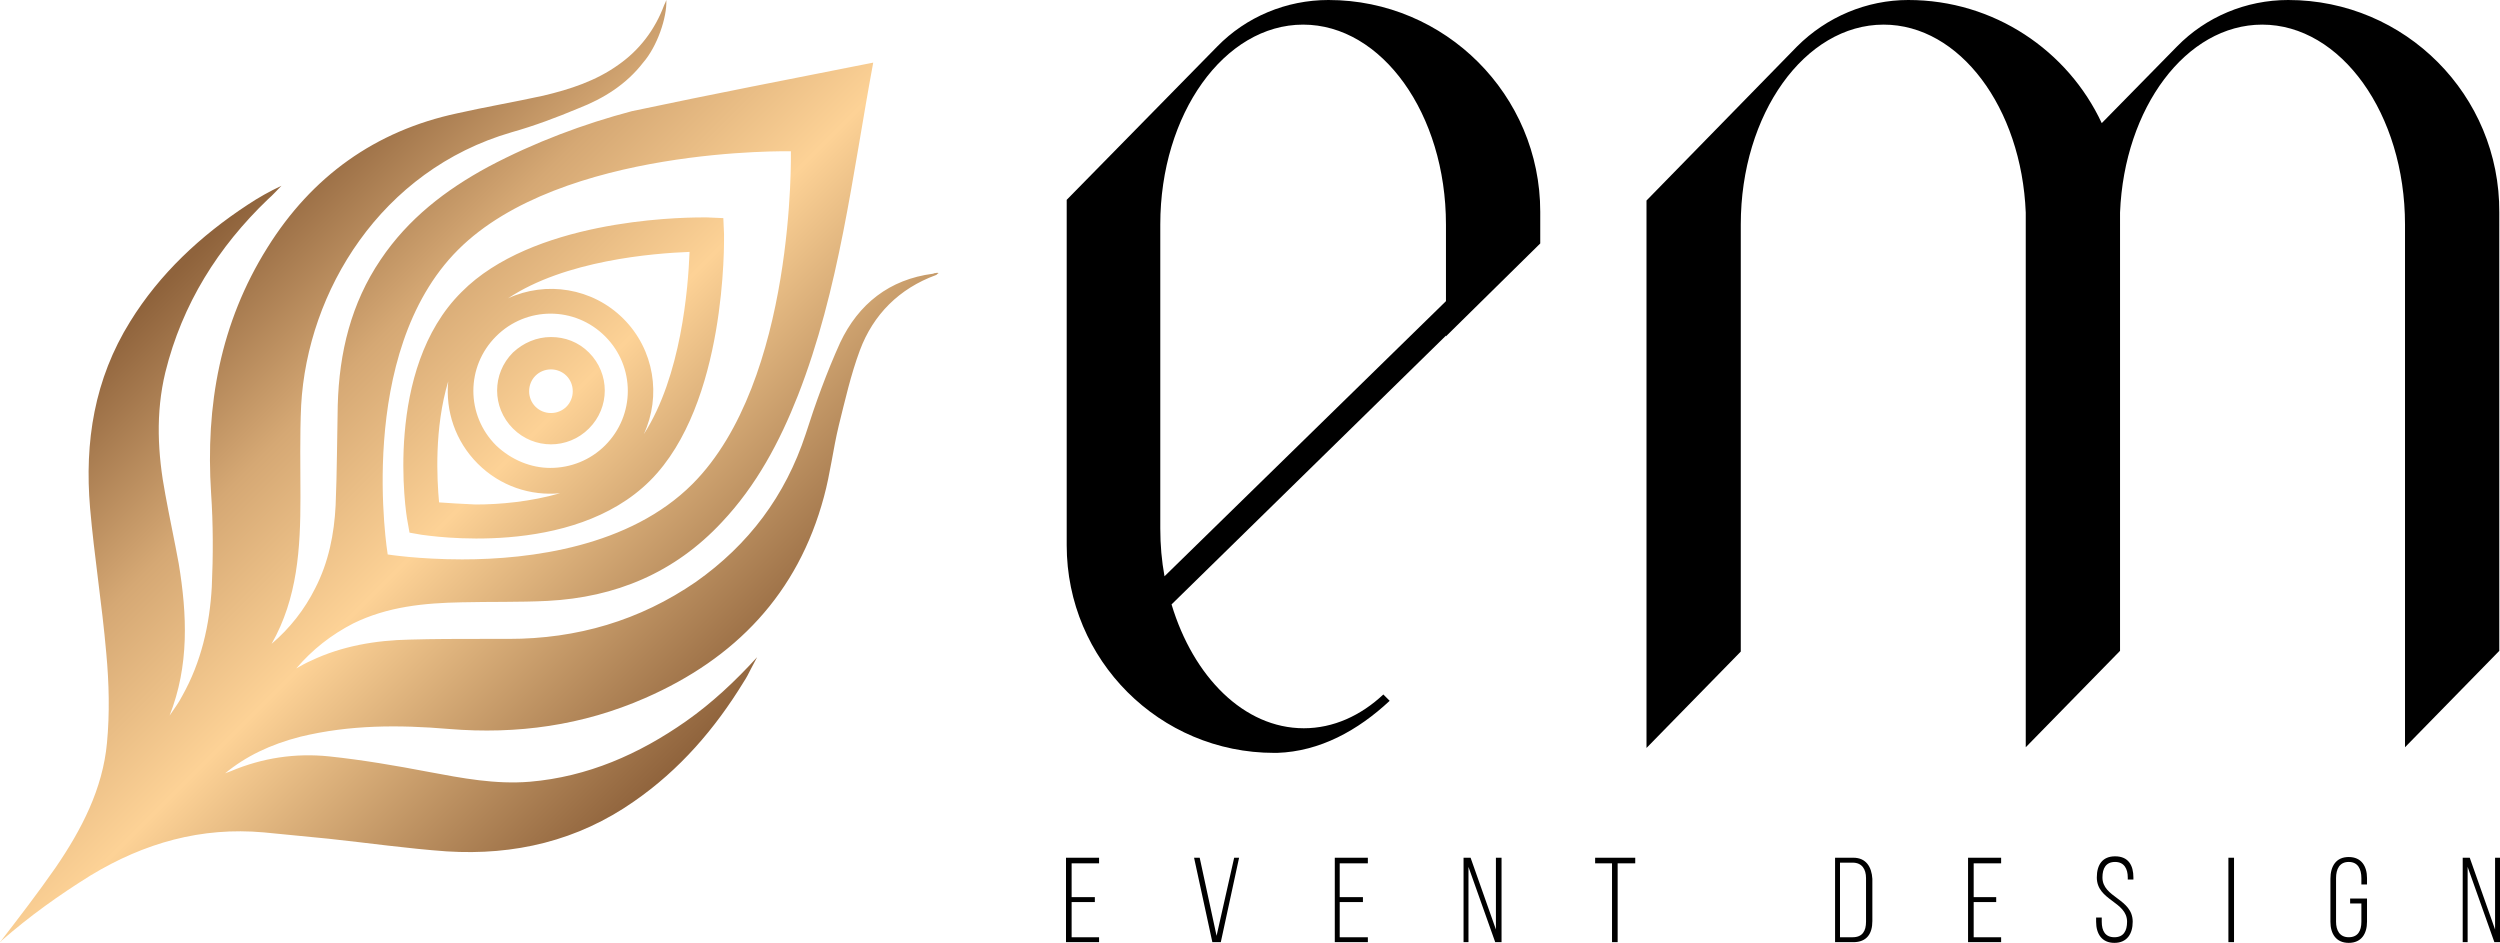
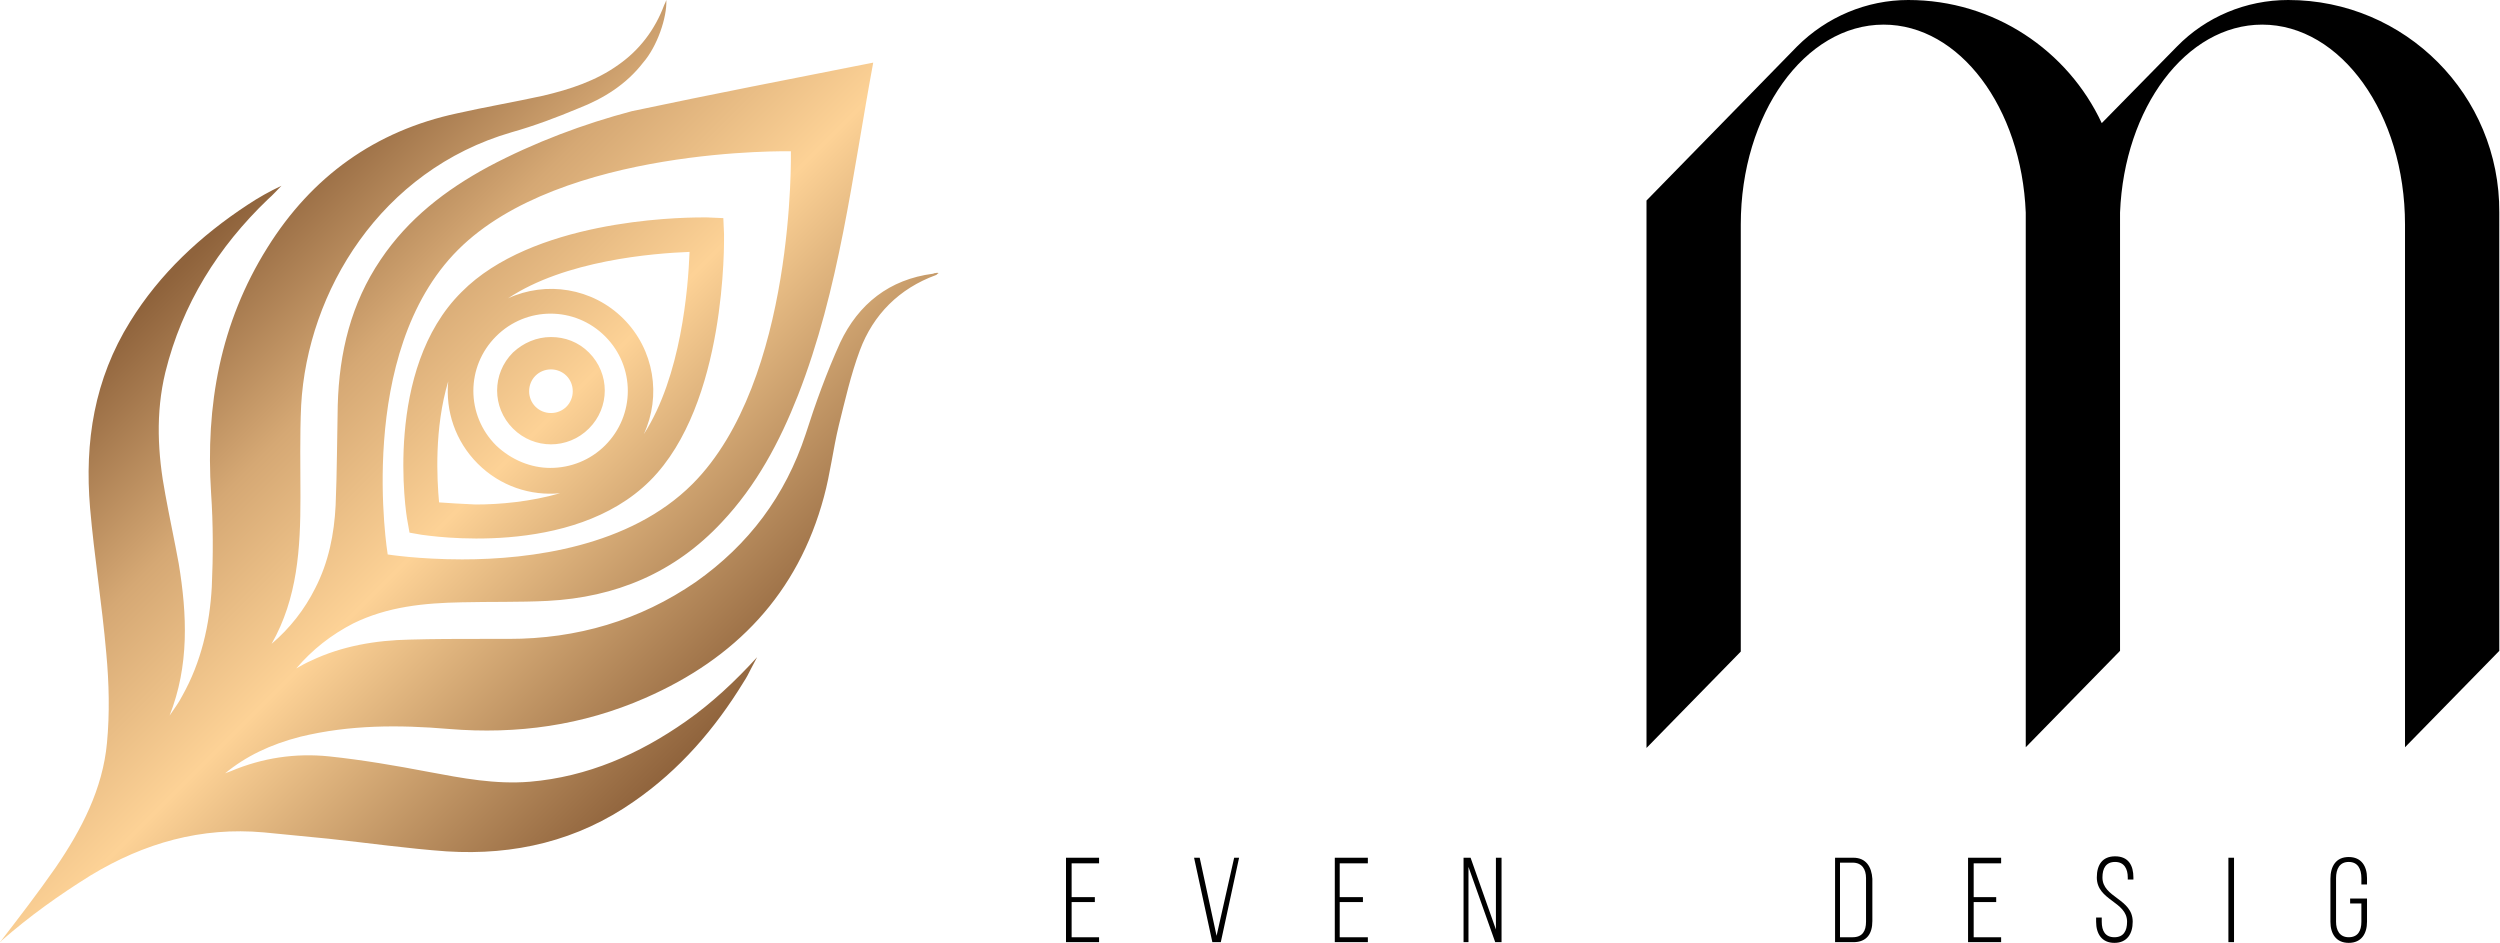
<svg xmlns="http://www.w3.org/2000/svg" xmlns:xlink="http://www.w3.org/1999/xlink" id="Livello_1" x="0px" y="0px" viewBox="0 0 355.3 134" style="enable-background:new 0 0 355.3 134;" xml:space="preserve">
  <g>
    <defs>
      <path id="SVGID_1_" d="M76.1,57.8c-1.2-1.2-1.2-3.2,0-4.4c1.2-1.2,3.2-1.2,4.4,0c1.2,1.2,1.2,3.2,0,4.4c-0.6,0.6-1.4,0.9-2.2,0.9   C77.5,58.7,76.7,58.4,76.1,57.8 M72.9,50.1c-3,3-3,7.8,0,10.8c3,3,7.8,3,10.8,0c3-3,3-7.8,0-10.8c-1.5-1.5-3.4-2.2-5.4-2.2   C76.3,47.9,74.4,48.7,72.9,50.1 M62.4,71.4c-0.3-3.3-0.7-10.5,1.3-17.2c-0.4,4.2,1,8.5,4.2,11.7c3.2,3.2,7.5,4.6,11.7,4.2   c-4.2,1.2-8.5,1.6-12,1.6C65.5,71.6,63.7,71.5,62.4,71.4 M70.5,63.3c-4.3-4.3-4.3-11.2,0-15.5c4.3-4.3,11.2-4.3,15.5,0   c4.3,4.3,4.3,11.2,0,15.5c-2.1,2.1-4.9,3.2-7.8,3.2C75.5,66.5,72.7,65.4,70.5,63.3 M98,35.8c-0.2,5.2-1.2,17.7-6.5,25.9   c2.5-5.4,1.5-12-2.9-16.4c-4.4-4.4-11-5.4-16.4-2.9C80.3,37,92.8,36,98,35.8 M65.6,41.5C54.5,52.5,57.7,73.1,57.9,74l0.3,1.7   l1.7,0.3c0.9,0.1,21.4,3.4,32.5-7.7c10.9-10.9,10.5-34,10.5-35l-0.1-2.3l-2.3-0.1c-0.1,0-0.3,0-0.7,0   C95.8,30.9,75.6,31.4,65.6,41.5 M55.1,78.8c0,0-4.7-28.6,10-43.3c14.7-14.7,47.3-14,47.3-14s0.7,32.6-14,47.3   c-8.9,8.9-23,10.7-32.7,10.7C59.5,79.5,55.1,78.8,55.1,78.8 M94.7,0c-0.1,0.3-0.2,0.5-0.3,0.7c-1.3,3.5-3.5,6.4-6.5,8.5   c-3.2,2.3-6.9,3.5-10.7,4.4c-4.1,0.9-8.2,1.6-12.2,2.5c-11.7,2.5-20.7,9-27,19.1c-6.7,10.7-8.8,22.4-8,34.9   c0.3,4.4,0.3,8.9,0.1,13.3c-0.3,5.4-1.5,10.7-4.2,15.5c-0.5,1-1.2,1.9-1.8,2.8c2.8-7.1,2.5-14.3,1.3-21.6   c-0.6-3.3-1.3-6.5-1.9-9.8c-1.1-5.8-1.4-11.6,0-17.4c2.4-9.7,7.5-17.8,14.6-24.6c0.7-0.6,1.3-1.3,1.9-1.9   c-1.7,0.8-3.3,1.7-4.8,2.7c-6.7,4.4-12.5,9.8-16.7,16.6c-5.1,8.2-6.5,17.1-5.7,26.5c0.6,6.9,1.7,13.7,2.3,20.6   c0.4,4.3,0.5,8.6,0.1,12.8c-0.6,6.5-3.6,12.3-7.3,17.7c-2.5,3.6-5.2,7.1-7.9,10.6c0.1-0.1,0.2-0.1,0.2-0.2c4-3.5,8.2-6.5,12.7-9.3   c7.6-4.6,15.7-6.9,24.6-6.1c3.1,0.3,6.1,0.6,9.2,0.9c5.6,0.6,11.2,1.4,16.8,1.8c9.6,0.6,18.6-1.5,26.6-7.1   c6.5-4.5,11.5-10.3,15.6-17c0.4-0.6,0.7-1.2,1-1.8c0.3-0.6,0.6-1.1,0.9-1.7c-3.1,3.4-6.4,6.5-10.1,9.1c-6.7,4.7-14,7.9-22.2,8.6   c-4.9,0.4-9.6-0.5-14.4-1.4c-4.7-0.9-9.4-1.7-14.1-2.2c-4.8-0.5-9.5,0.2-14,2.1c-0.3,0.1-0.5,0.2-0.8,0.3   c2.9-2.4,6.4-4.1,10.7-5.2c7-1.7,14-1.7,21.1-1.1c9.7,0.8,19-0.5,27.9-4.4c12.8-5.6,21.7-14.8,25.4-28.6c0.9-3.3,1.3-6.8,2.1-10.1   c0.9-3.6,1.7-7.2,3-10.7c1.9-5.1,5.6-8.8,10.8-10.7c0.1,0,0.2-0.2,0.4-0.3c-0.2,0-0.3-0.1-0.3,0c-0.2,0-0.3,0-0.5,0.1   c-6.2,0.8-10.6,4.3-13.2,9.8c-1.9,4.2-3.5,8.6-4.9,13c-2.9,8.8-8.1,15.7-15.6,21c-8,5.5-16.9,8.1-26.6,8.1c-1.3,0-2.6,0-3.8,0   c-3.4,0-6.9,0-10.3,0.1c-4.8,0.1-9.6,0.9-14,3c-0.7,0.3-1.4,0.7-2.1,1.1c2.3-2.7,5-4.8,8.1-6.4c4.9-2.4,10.1-2.9,15.4-3   c4.1-0.1,8.2,0,12.2-0.2c9.7-0.5,18.1-4,24.8-11.2c4.9-5.2,8.2-11.4,10.8-18c5.9-15.1,7.7-31.1,10.7-47.3   c-11.6,2.3-23,4.5-34.3,6.9C83,17.6,76,20.2,69.4,23.7c-6.1,3.3-11.4,7.4-15.3,13.2c-4.2,6.2-5.9,13.2-6.1,20.7   c-0.1,4.7-0.1,9.4-0.3,14.2c-0.2,4.1-1,8.1-2.9,11.8c-1.5,3-3.6,5.7-6.2,7.9c3.7-6.5,4.1-13.6,4.1-20.8c0-4.4-0.1-8.7,0.1-13.1   c0.9-16.2,11.3-33.4,29.9-38.8c3.2-0.9,6.4-2.1,9.5-3.4c3.6-1.4,6.8-3.4,9.2-6.5C93.4,6.6,94.8,2.5,94.7,0z" />
    </defs>
    <linearGradient id="SVGID_00000078032084702464097050000002587109783610782654_" gradientUnits="userSpaceOnUse" x1="26.5" y1="35.832" x2="98.008" y2="107.34">
      <stop offset="0" style="stop-color:#8F633C" />
      <stop offset="9.318180e-03" style="stop-color:#8F633C" />
      <stop offset="0.278" style="stop-color:#D5A874" />
      <stop offset="0.526" style="stop-color:#FDD296" />
      <stop offset="1" style="stop-color:#8F633C" />
    </linearGradient>
    <use xlink:href="#SVGID_1_" style="overflow:visible;fill:url(#SVGID_00000078032084702464097050000002587109783610782654_);" />
    <clipPath id="SVGID_00000066501131905186053240000002302063680902171561_">
      <use xlink:href="#SVGID_1_" style="overflow:visible;" />
    </clipPath>
  </g>
  <g>
    <path d="M325.2,0L325.2,0c-6,0-11.7,2.4-15.8,6.6l-10.7,10.9C293.9,7.2,283.4,0,271.2,0h0c-5.9,0-11.6,2.4-15.8,6.6L234,28.5  c0,0.3,0,0.6,0,0.9v76.9l13.4-13.7V31.9c0-15.7,9.1-28.4,20.3-28.4c10.8,0,19.6,11.8,20.2,26.7v76h0l0,0l13.4-13.7V30.2  c0.6-14.9,9.4-26.7,20.2-26.7c11.2,0,20.3,12.7,20.3,28.4c0,0.1,0,0.1,0,0.2v74.1l13.4-13.7V30.2C355.3,13.5,341.8,0,325.2,0z" />
-     <path d="M188.8,0L188.8,0c-6,0-11.7,2.4-15.8,6.6l-21.4,21.8c0,0.3,0,0.6,0,0.9v48.2c0,16.3,13.2,29.5,29.5,29.5c0,0,0.4,0,0.4,0  c6.1-0.2,11.5-3.2,16-7.4l-0.9-0.9c-3.2,3-7.1,4.8-11.3,4.8c-8.5,0-15.7-7.3-18.8-17.6l39-38.2v0.1l13.4-13.2v-4.5  C218.9,13.5,205.4,0,188.8,0z M205.5,32.1v10.7l-40,39.1c-0.4-2.2-0.6-4.4-0.6-6.8V31.9c0-15.7,9.1-28.4,20.3-28.4  c11.2,0,20.3,12.7,20.3,28.4C205.5,32,205.5,32,205.5,32.1z" />
  </g>
  <g>
    <path d="M331.2,124.9v6.1c0,1.7,0.8,3,2.6,3s2.6-1.3,2.6-3v-3.3H334v0.7h1.6v2.6c0,1.3-0.5,2.2-1.8,2.2c-1.3,0-1.8-1-1.8-2.2v-6.2  c0-1.3,0.5-2.3,1.8-2.3c1.3,0,1.8,1,1.8,2.3v0.9h0.8v-0.9c0-1.7-0.8-3-2.6-3S331.2,123.1,331.2,124.9" />
    <rect x="316.7" y="121.9" width="0.8" height="12" />
    <path d="M298.7,130.4h-0.8v0.6c0,1.7,0.8,3,2.6,3c1.8,0,2.6-1.3,2.6-3c0-3.3-4.3-3.4-4.3-6.3c0-1.3,0.5-2.2,1.8-2.2  c1.3,0,1.8,1,1.8,2.2v0.3h0.8v-0.3c0-1.7-0.7-3-2.6-3c-1.8,0-2.6,1.2-2.6,3c0,3.3,4.3,3.4,4.3,6.3c0,1.3-0.5,2.2-1.8,2.2  c-1.3,0-1.8-0.9-1.8-2.2V130.4z" />
    <polygon points="284.4,121.9 279.7,121.9 279.7,133.9 284.4,133.9 284.4,133.2 280.5,133.2 280.5,128.2 283.7,128.2 283.7,127.5   280.5,127.5 280.5,122.7 284.4,122.7  " />
    <path d="M263.4,121.9h-2.6v12h2.6c1.9,0,2.7-1.2,2.7-3v-6C266,123.2,265.2,121.9,263.4,121.9z M265.2,131c0,1.3-0.5,2.2-1.9,2.2  h-1.8v-10.6h1.8c1.3,0,1.9,0.9,1.9,2.2V131z" />
    <polygon points="209,121.9 208,121.9 208,133.9 208.7,133.9 208.7,123.2 212.5,133.9 213.4,133.9 213.4,121.9 212.6,121.9   212.6,132.1  " />
    <polygon points="194.4,121.9 189.7,121.9 189.7,133.9 194.4,133.9 194.4,133.2 190.4,133.2 190.4,128.2 193.7,128.2 193.7,127.5   190.4,127.5 190.4,122.7 194.4,122.7  " />
    <polygon points="170.5,121.9 169.7,121.9 172.3,133.9 173.5,133.9 176.1,121.9 175.4,121.9 172.9,133  " />
    <polygon points="156.2,121.9 151.5,121.9 151.5,133.9 156.2,133.9 156.2,133.2 152.3,133.2 152.3,128.2 155.6,128.2 155.6,127.5   152.3,127.5 152.3,122.7 156.2,122.7  " />
-     <polygon points="229.9,122.7 232.4,122.7 232.4,121.9 226.7,121.9 226.7,122.7 229.1,122.7 229.1,133.9 229.9,133.9  " />
-     <polygon points="355.4,133.9 355.4,121.9 354.6,121.9 354.6,132.1 351,121.9 350,121.9 350,133.9 350.7,133.9 350.7,123.2   354.5,133.9  " />
  </g>
  <path d="M188.6,109.1" />
</svg>